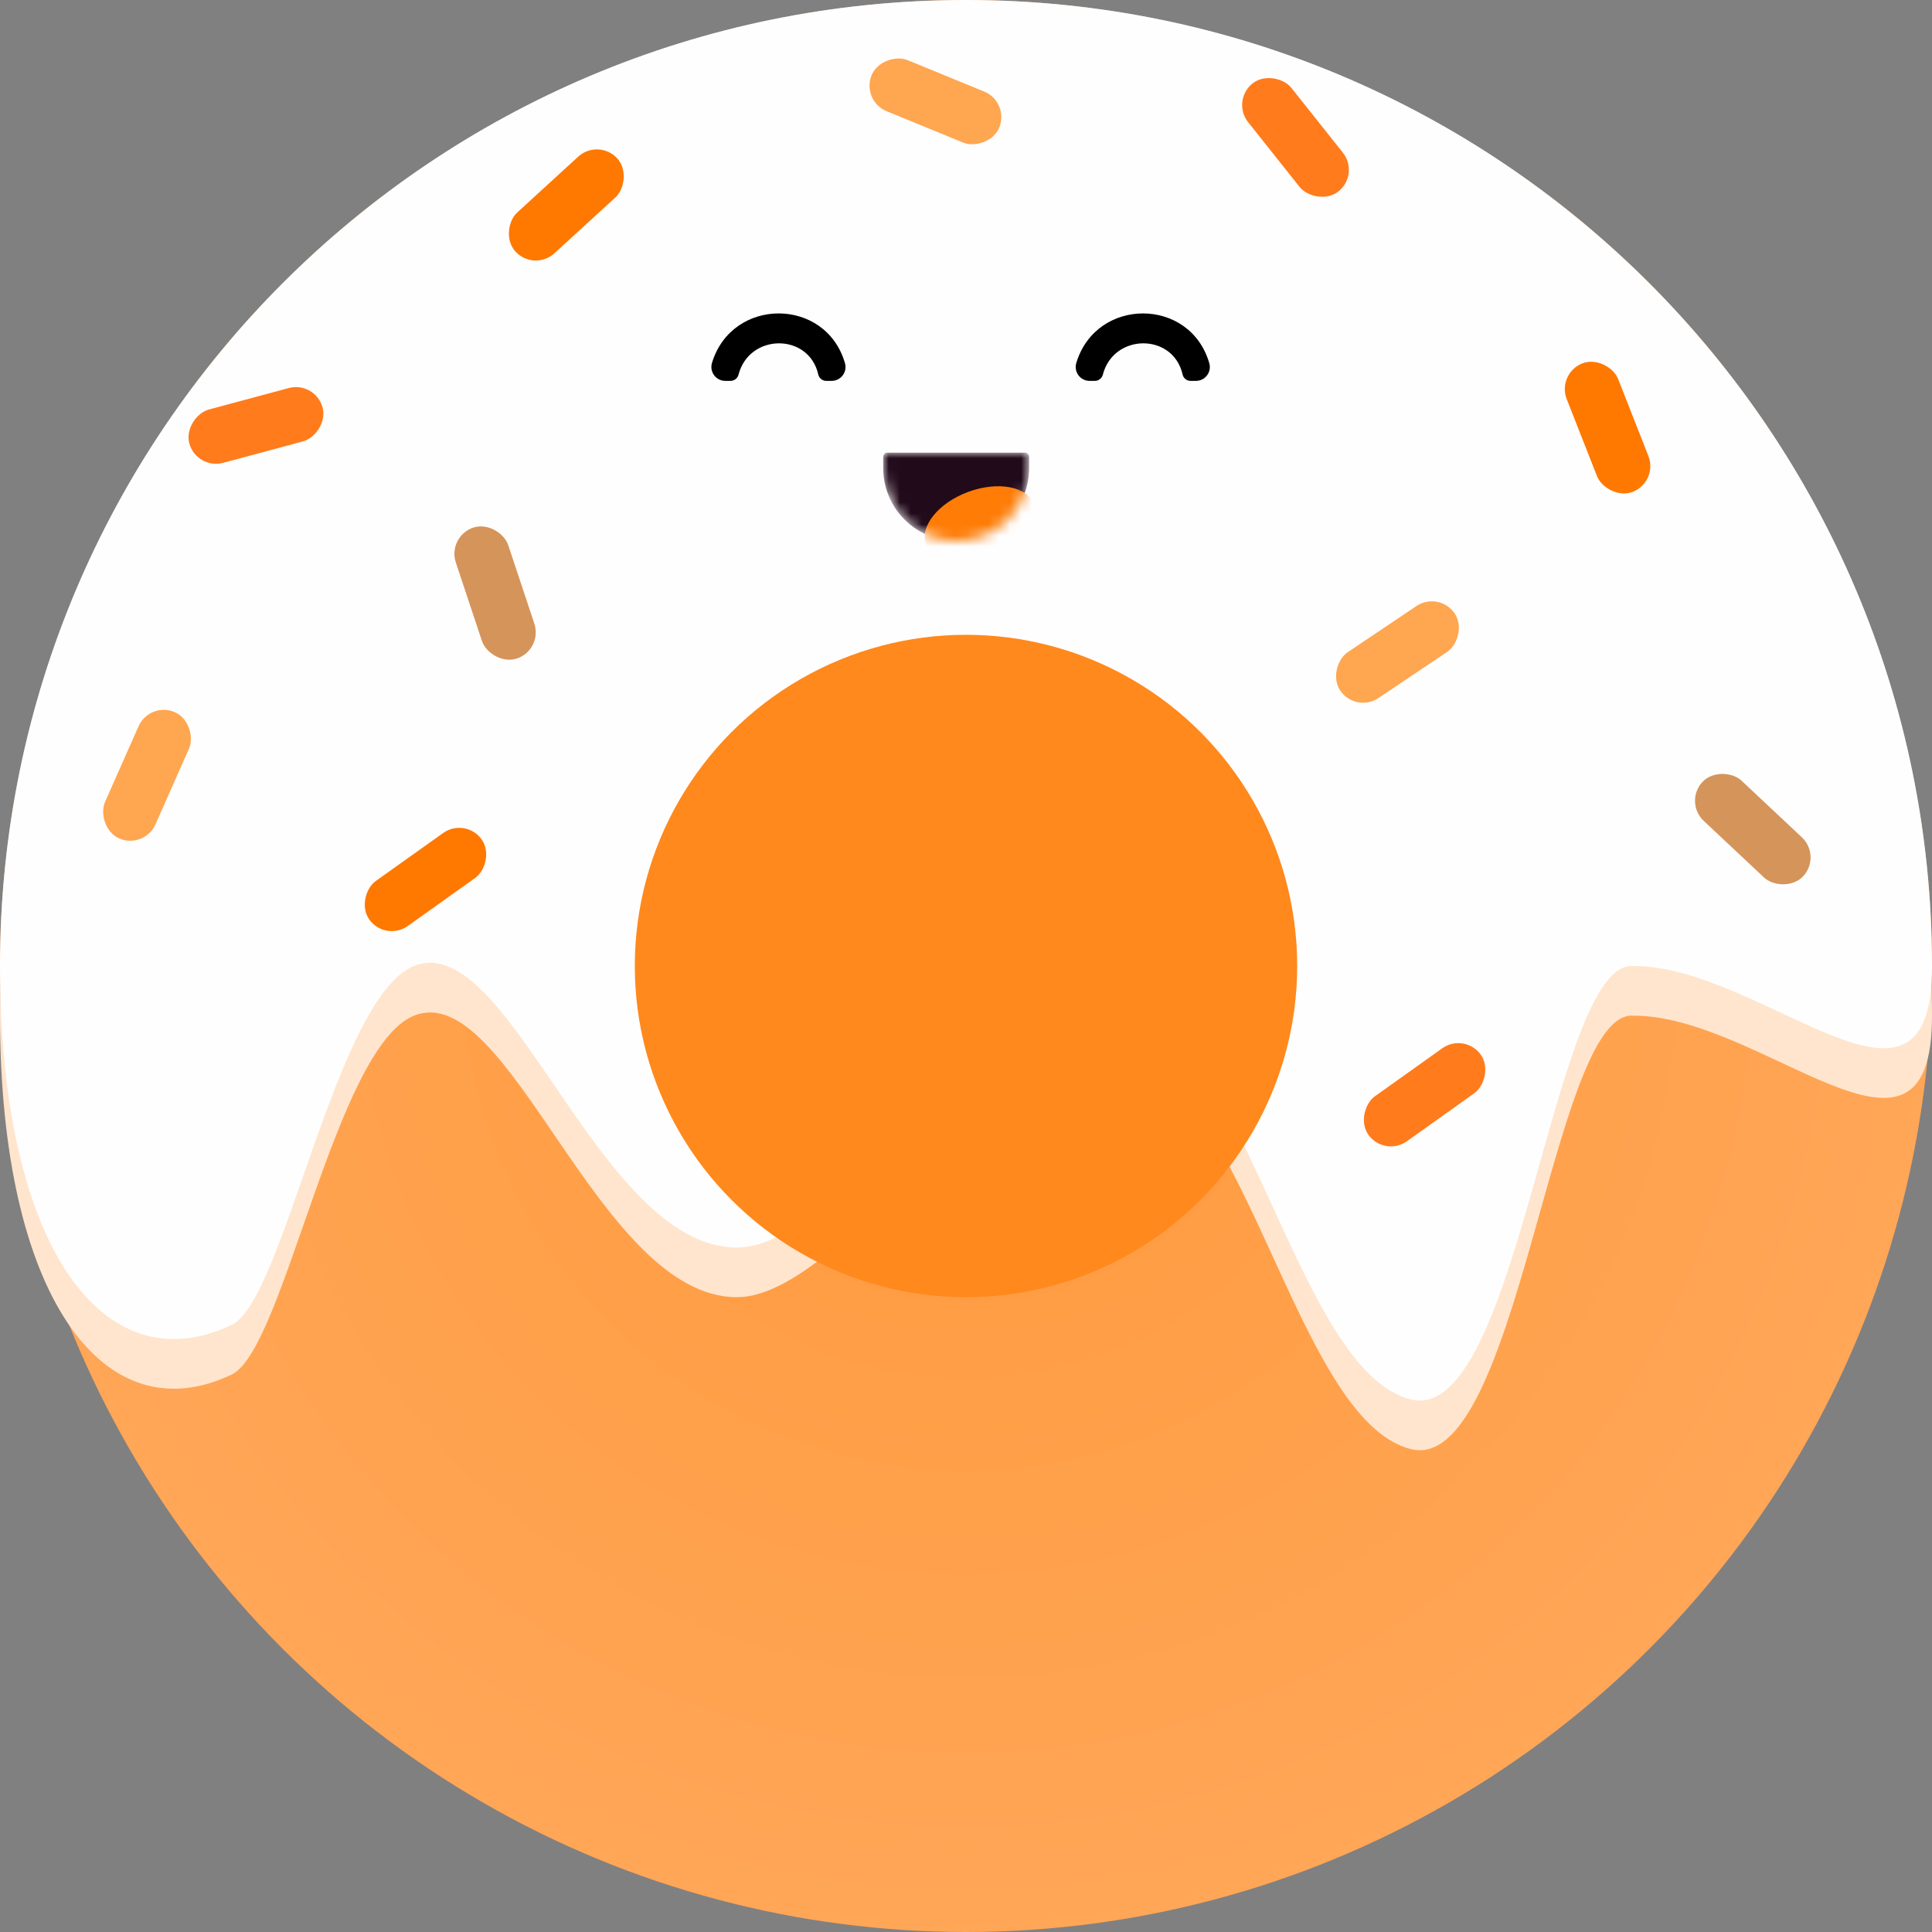
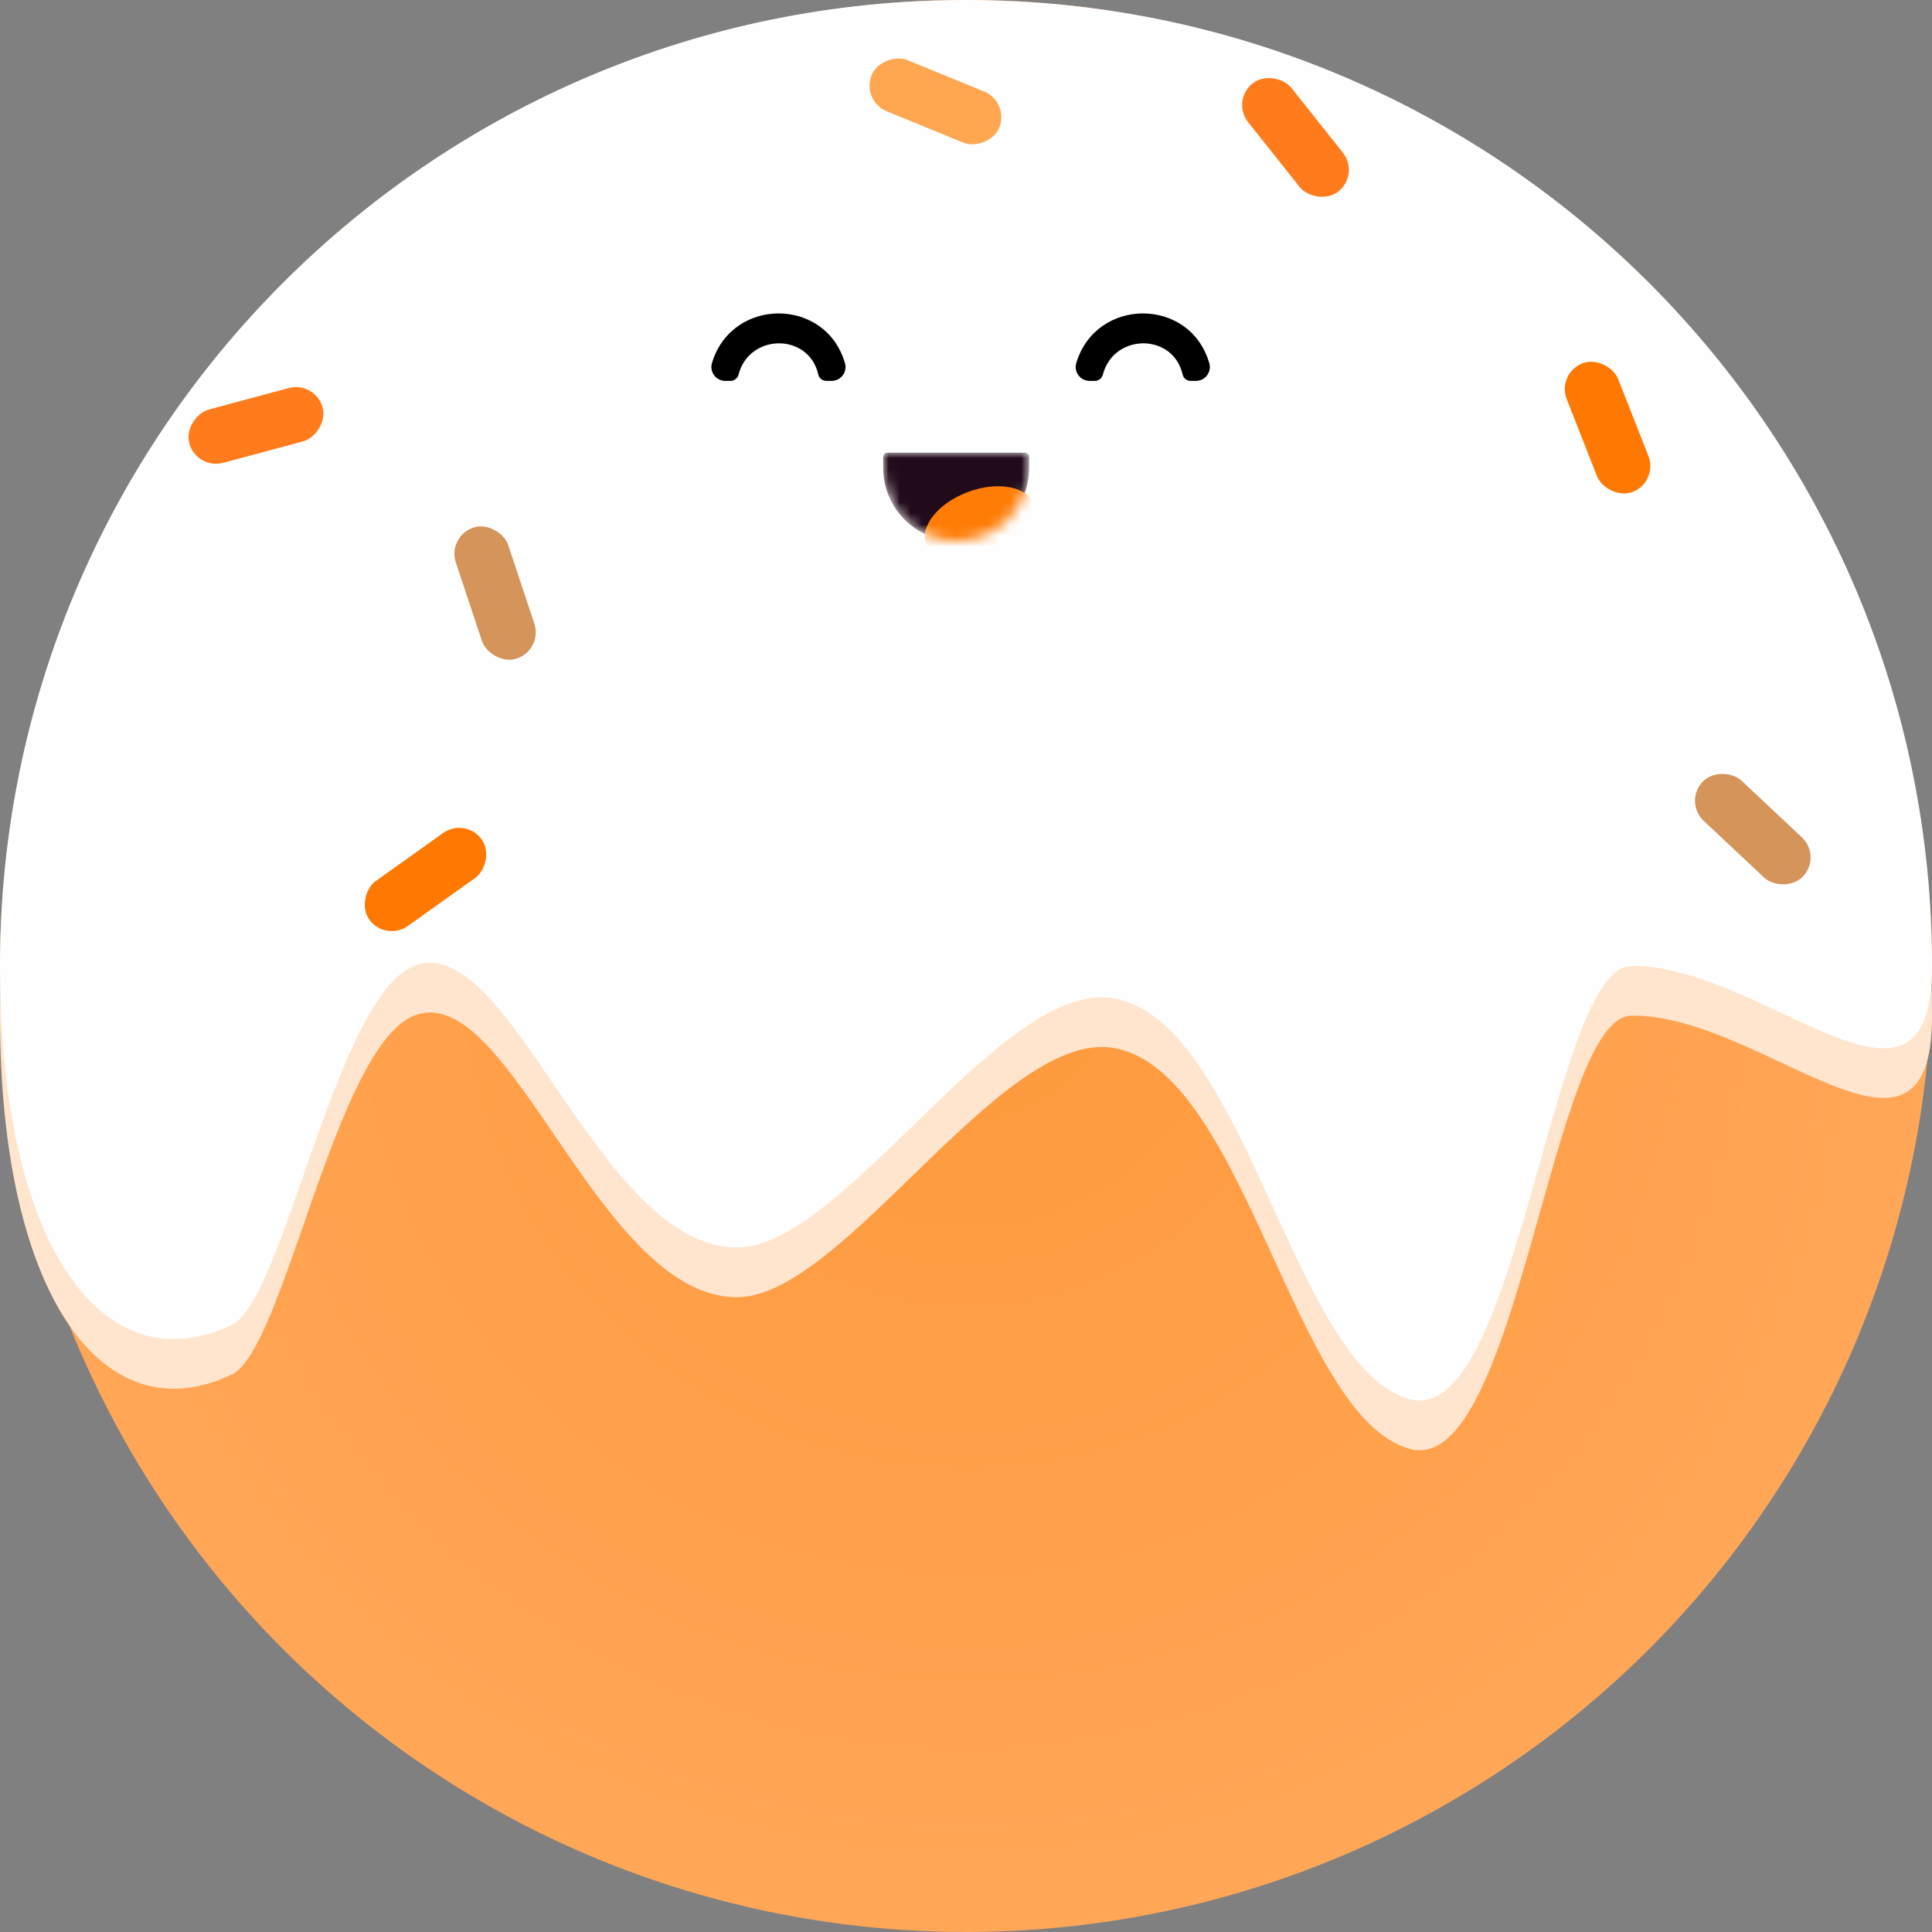
<svg xmlns="http://www.w3.org/2000/svg" width="175" height="175" viewBox="0 0 175 175" fill="none">
  <rect x="0" y="0" width="175" height="175" fill="#808080" stroke="none" />
  <circle cx="87.5" cy="87.5" r="87.5" fill="url(#paint0_radial)" />
  <path d="M175 92C175.035 108.86 159.564 91.8 147.75 92C140.544 92.122 137.471 133.798 127.75 131.25C117.248 128.497 112.947 97.625 101.25 95C91.064 92.586 76.529 117.5 66.75 117.5C54.164 117.5 46.157 88.532 37.5 92C30.372 94.856 25.748 122.23 21 124.5C9.374 130.058 0 117.376 0 92C0 43.675 39.175 4.5 87.5 4.5C135.825 4.5 175 43.675 175 92Z" fill="#FFE5CD" />
  <path d="M175 87.5C175.035 104.36 159.564 87.3 147.75 87.5C140.544 87.622 137.471 129.298 127.75 126.75C117.248 123.997 112.947 93.125 101.25 90.5C91.064 88.086 76.529 113 66.75 113C54.164 113 46.157 84.032 37.5 87.5C30.372 90.356 25.748 117.73 21 120C9.374 125.558 0 112.876 0 87.5C0 39.175 39.175 0 87.5 0C135.825 0 175 39.175 175 87.5Z" fill="#FFFEFE" />
-   <circle cx="87.5" cy="87.5" r="30" fill="#FF891C" />
  <mask id="mask0" mask-type="alpha" maskUnits="userSpaceOnUse" x="80" y="41" width="14" height="8">
    <path d="M80 41H93.217V42.391C93.217 46.041 90.259 49 86.609 49C82.959 49 80 46.041 80 42.391V41Z" fill="#210A1A" />
  </mask>
  <g mask="url(#mask0)">
    <path d="M80 41.381C80 41.171 80.171 41 80.381 41H92.836C93.047 41 93.217 41.171 93.217 41.381V42.391C93.217 46.041 90.259 49 86.609 49C82.959 49 80 46.041 80 42.391V41.381Z" fill="#210A1A" />
    <ellipse cx="88.766" cy="47.498" rx="5.217" ry="3.13" transform="rotate(-20.488 88.766 47.498)" fill="#FF7C06" />
  </g>
  <path d="M65.694 34.5C64.85 34.5 64.247 33.682 64.491 32.875C66.297 26.891 74.801 26.893 76.537 32.897C76.769 33.699 76.167 34.5 75.332 34.5H74.842C74.496 34.5 74.196 34.26 74.12 33.923C73.264 30.136 67.866 30.176 66.896 33.935C66.811 34.265 66.512 34.5 66.172 34.5H65.694Z" fill="black" />
  <path d="M98.694 34.5C97.85 34.5 97.247 33.682 97.491 32.875C99.297 26.891 107.801 26.893 109.537 32.897C109.769 33.699 109.167 34.5 108.331 34.5H107.842C107.496 34.5 107.196 34.26 107.12 33.923C106.264 30.136 100.866 30.176 99.896 33.935C99.811 34.265 99.512 34.5 99.172 34.5H98.694Z" fill="black" />
-   <rect x="13.561" y="63.5" width="5" height="12.5" rx="2.5" transform="rotate(23.883 13.561 63.5)" fill="#FFA650" />
  <rect x="40.5" y="48.578" width="5" height="12.5" rx="2.5" transform="rotate(-18.398 40.5 48.578)" fill="#D5945A" />
  <rect x="17.798" y="42.573" width="5" height="12.5" rx="2.5" transform="rotate(-105.043 17.798 42.573)" fill="#FF7B1C" />
  <rect x="42.179" y="74" width="5" height="12.5" rx="2.5" transform="rotate(54.523 42.179 74)" fill="#FF7800" />
-   <rect x="132.679" y="93.5" width="5" height="12.5" rx="2.5" transform="rotate(54.523 132.679 93.5)" fill="#FF7B1C" />
  <rect x="165.036" y="77.555" width="5" height="12.5" rx="2.5" transform="rotate(133.189 165.036 77.555)" fill="#D5945A" />
-   <rect x="122.788" y="64.621" width="5" height="12.5" rx="2.5" transform="rotate(-123.891 122.788 64.621)" fill="#FFA650" />
  <rect x="141" y="33.83" width="5" height="12.5" rx="2.5" transform="rotate(-21.462 141 33.83)" fill="#FF7800" />
-   <rect x="54.219" y="12.5" width="5" height="12.5" rx="2.5" transform="rotate(47.518 54.219 12.5)" fill="#FF7800" />
  <rect x="91.462" y="9.242" width="5" height="12.5" rx="2.5" transform="rotate(112.295 91.462 9.242)" fill="#FFA650" />
  <rect x="123.193" y="15.785" width="5" height="12.5" rx="2.5" transform="rotate(141.516 123.193 15.785)" fill="#FF7B1C" />
  <defs>
    <radialGradient id="paint0_radial" cx="0" cy="0" r="1" gradientUnits="userSpaceOnUse" gradientTransform="translate(87.5 87.5) rotate(90) scale(87.5)">
      <stop stop-color="#FF993B" />
      <stop offset="1" stop-color="#FFA657" />
    </radialGradient>
  </defs>
</svg>